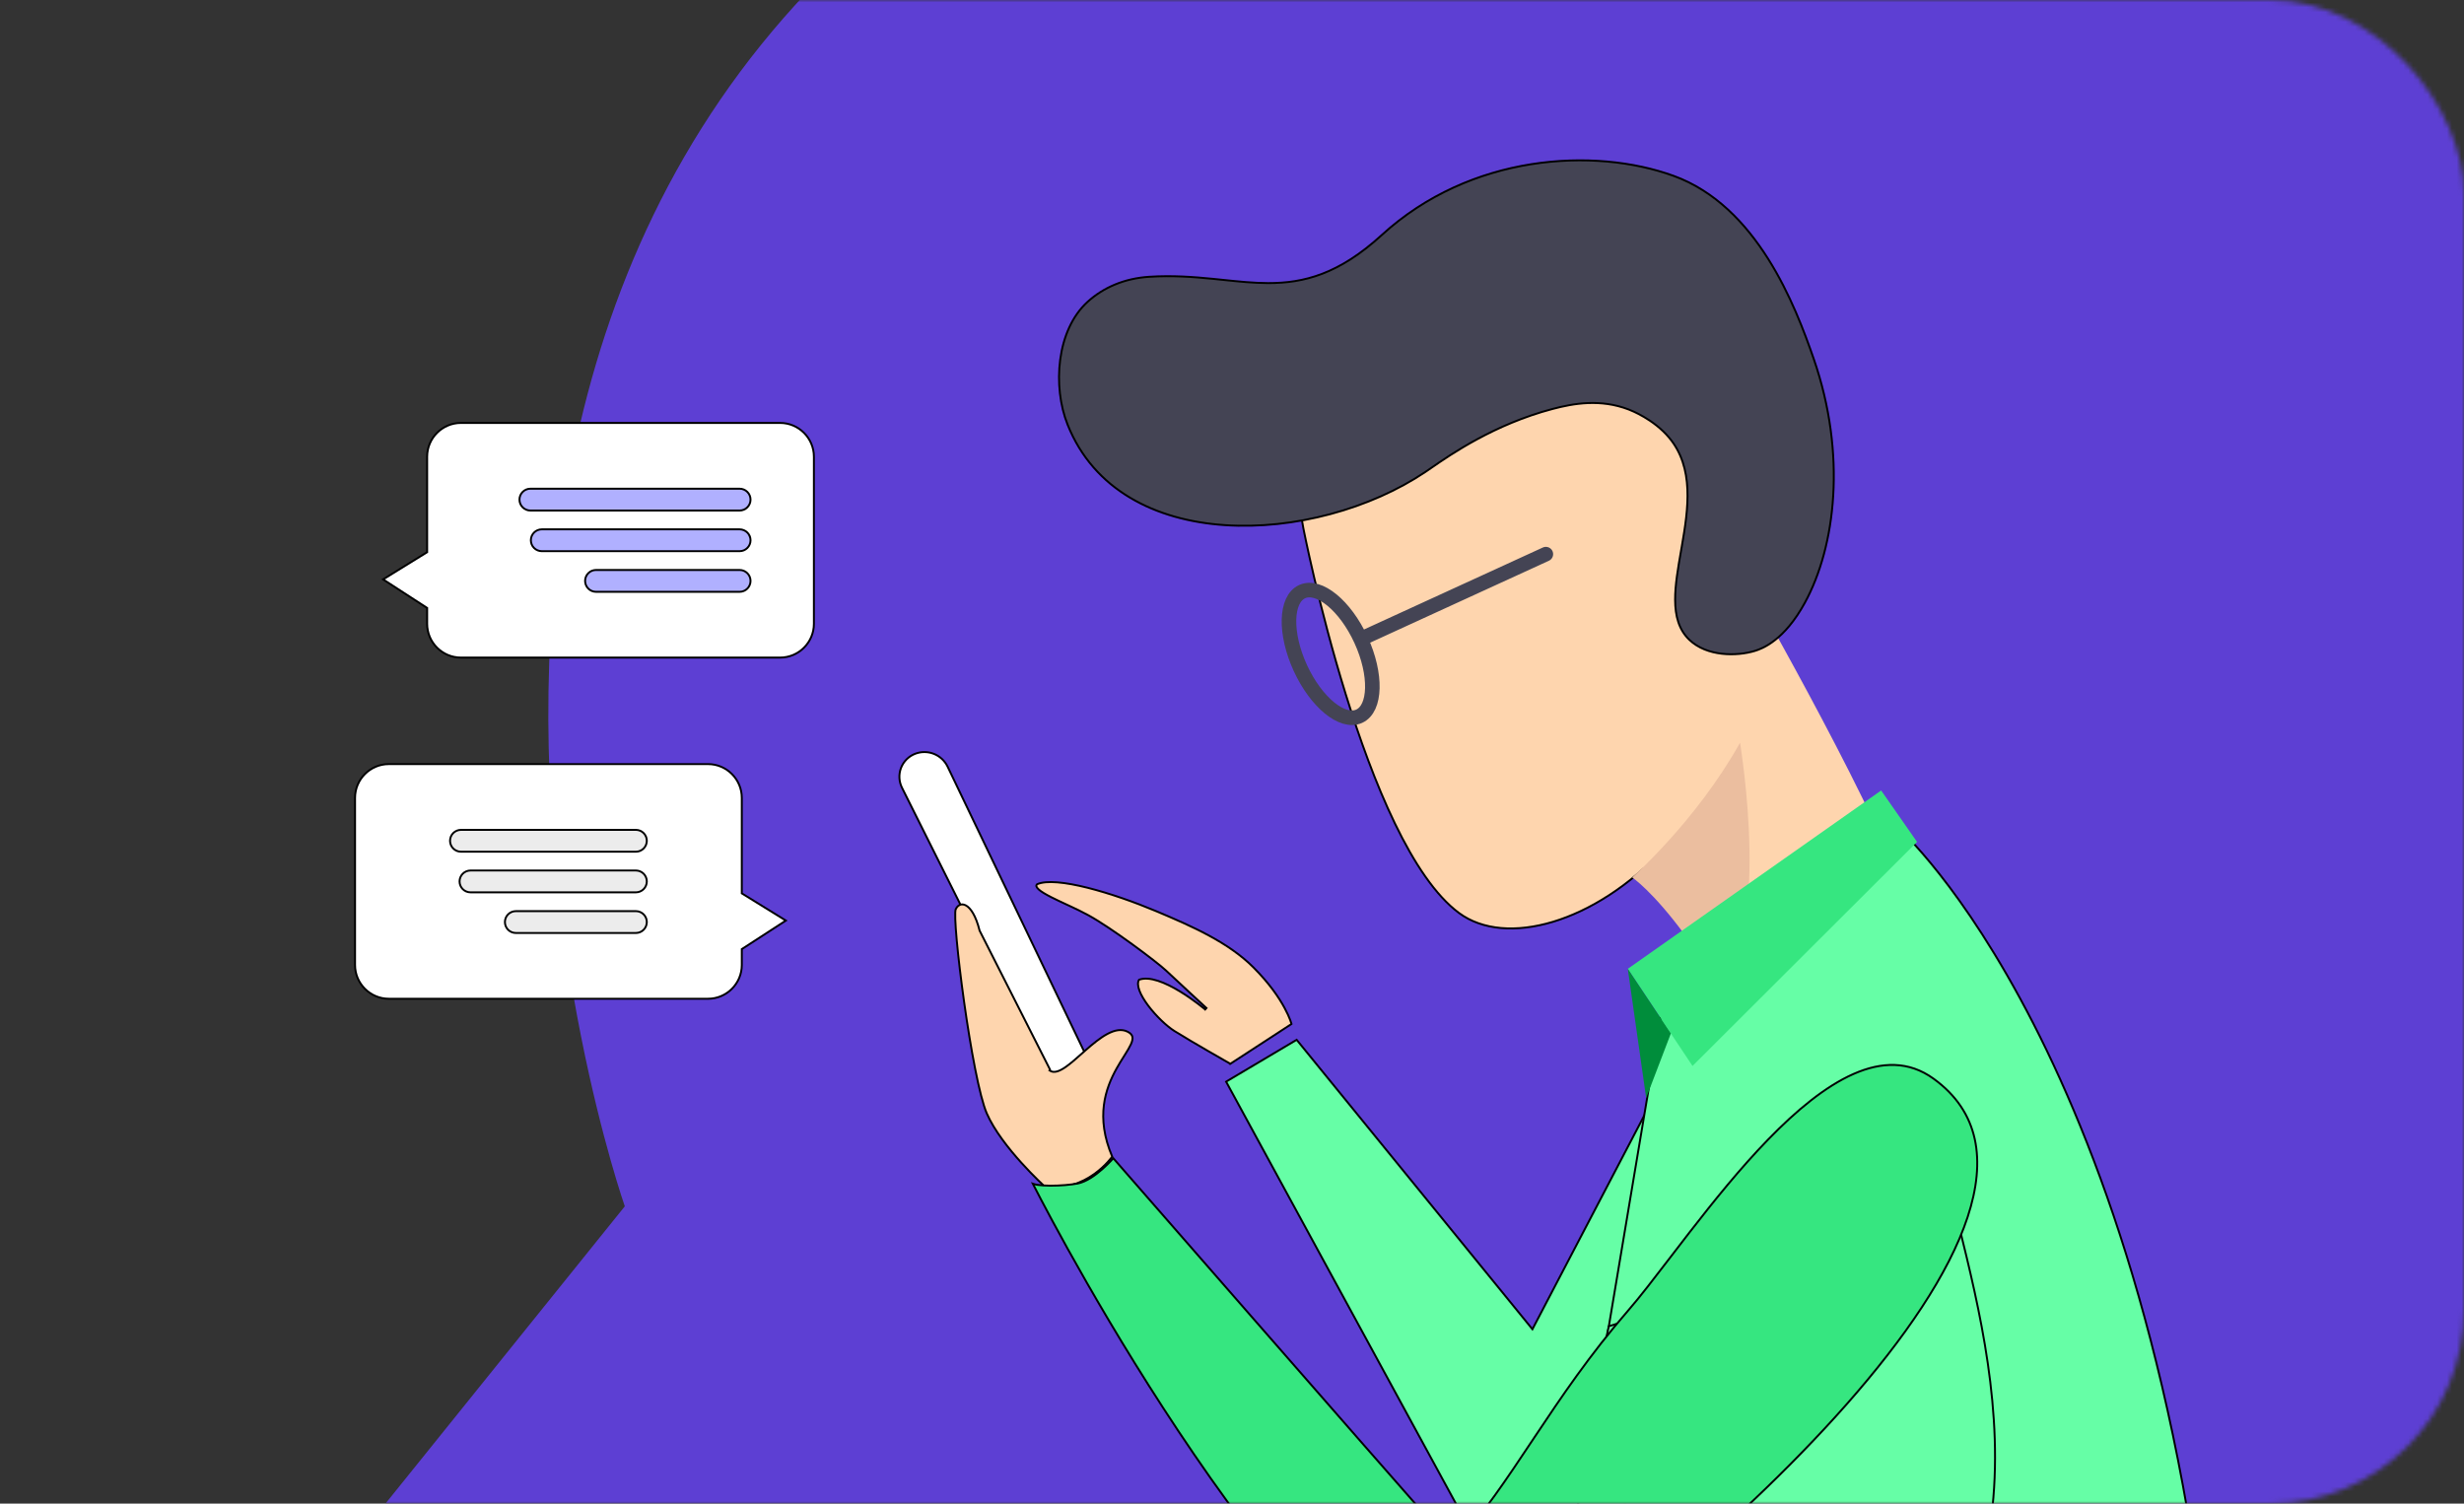
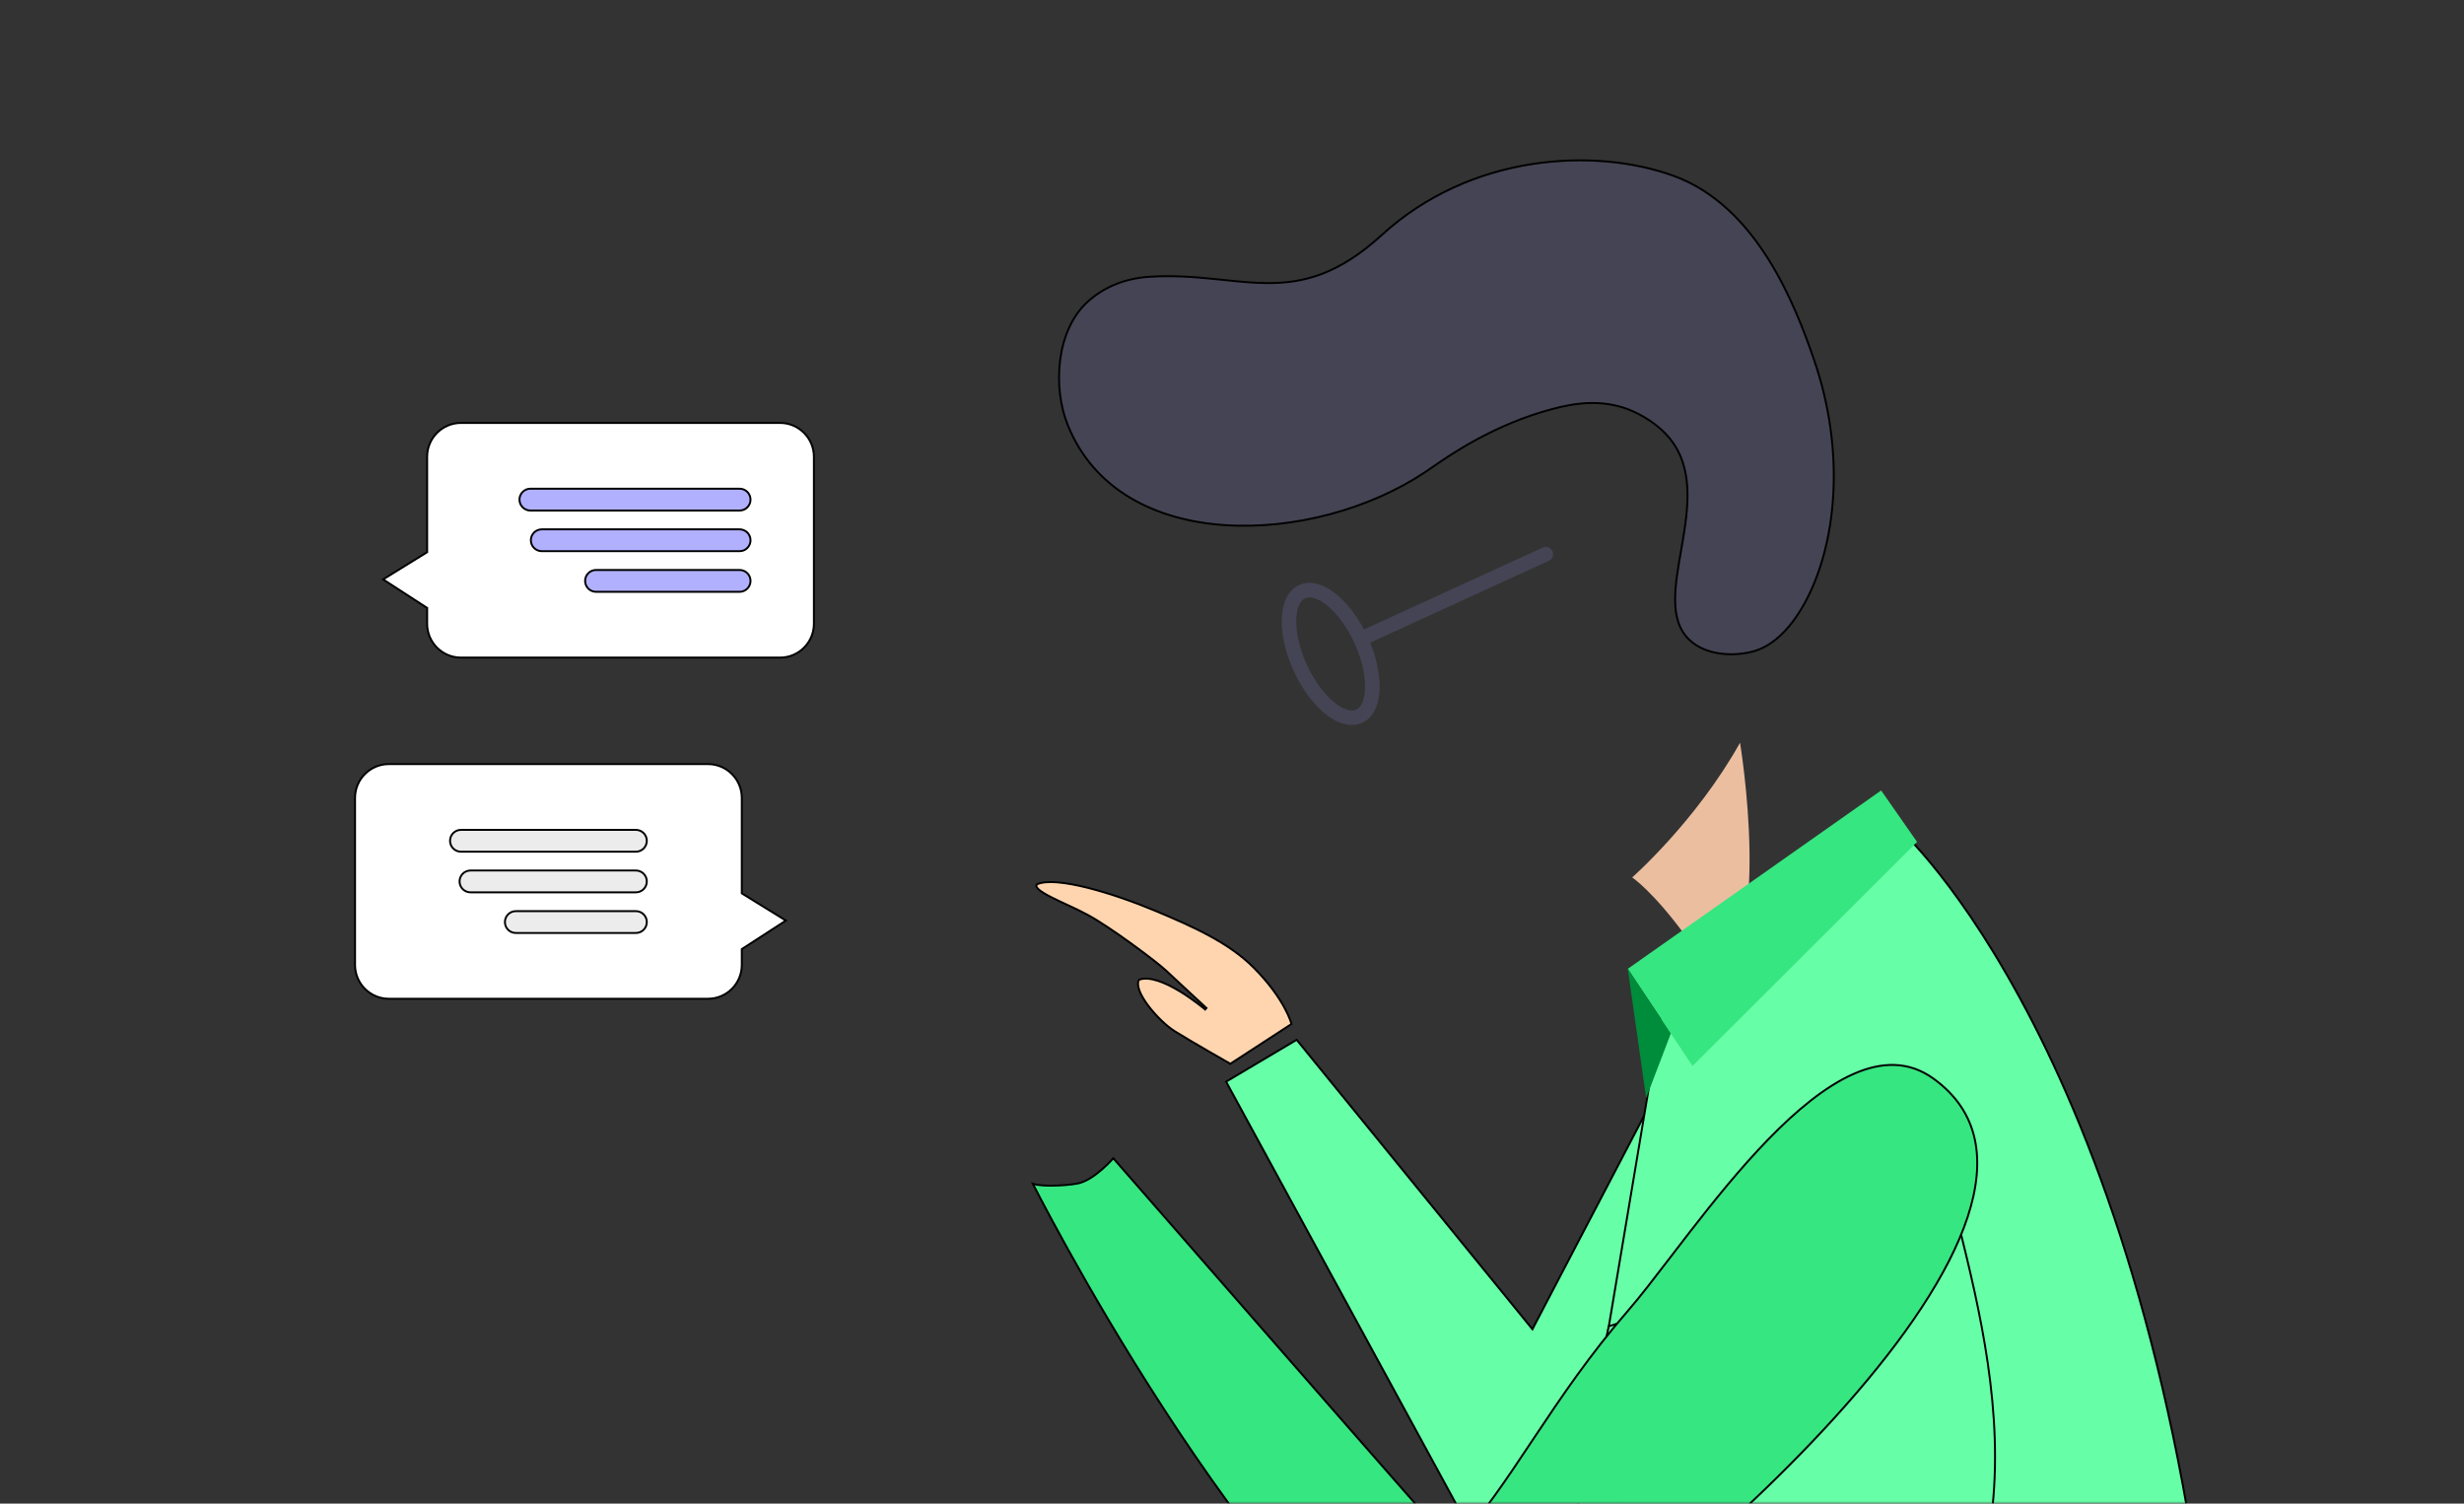
<svg xmlns="http://www.w3.org/2000/svg" width="508" height="310" viewBox="0 0 508 310" fill="none">
  <rect x="0" y="0" width="508" height="310" fill="#333333" stroke="none" />
  <mask id="mask0_2282_2264" style="mask-type:alpha" maskUnits="userSpaceOnUse" x="0" y="0" width="508" height="310">
    <rect width="508" height="310" rx="40" fill="url(#paint0_linear_2282_2264)" />
  </mask>
  <g mask="url(#mask0_2282_2264)">
-     <path d="M448.158 358.328C321.076 430.012 161.451 328.916 161.451 328.916L64.953 328.033L128.815 248.71C128.815 248.71 53.057 32.794 233.645 -48.27C362.527 -106.123 480.697 -99.448 534.124 31.331C587.552 162.108 571.204 288.922 448.158 358.328Z" fill="#5D3FD3" />
    <path d="M152.936 184.079V184.19L153.031 184.249L162.014 189.794L153.028 195.618L152.936 195.677V195.786V198.956C152.936 202.782 149.805 205.913 145.98 205.913H80.156C76.331 205.913 73.2 202.782 73.2 198.956V164.496C73.2 160.67 76.331 157.539 80.156 157.539H145.98C149.805 157.539 152.936 160.67 152.936 164.496V184.079ZM87.969 113.91L88.064 113.851V113.739V94.156C88.064 90.33 91.195 87.2 95.02 87.2H160.844C164.669 87.2 167.8 90.331 167.8 94.156V128.617C167.8 132.443 164.669 135.573 160.844 135.573H95.02C91.195 135.573 88.064 132.442 88.064 128.617V125.446V125.338L87.972 125.278L78.986 119.454L87.969 113.91Z" fill="white" stroke="black" stroke-width="0.4" />
    <path d="M131.103 192.355H106.349C105.752 192.355 105.179 192.118 104.757 191.696C104.335 191.274 104.098 190.701 104.098 190.104C104.098 189.507 104.335 188.934 104.757 188.512C105.179 188.09 105.752 187.853 106.349 187.853H131.103C131.7 187.853 132.272 188.09 132.695 188.512C133.117 188.934 133.354 189.507 133.354 190.104C133.354 190.701 133.117 191.274 132.695 191.696C132.272 192.118 131.7 192.355 131.103 192.355ZM131.103 183.976H96.998C96.401 183.976 95.829 183.739 95.407 183.317C94.985 182.895 94.747 182.323 94.747 181.726C94.747 181.129 94.985 180.556 95.407 180.134C95.829 179.712 96.401 179.475 96.998 179.475H131.103C131.7 179.475 132.272 179.712 132.695 180.134C133.117 180.556 133.354 181.129 133.354 181.726C133.354 182.323 133.117 182.895 132.695 183.317C132.272 183.739 131.7 183.976 131.103 183.976ZM131.103 175.598H95.035C94.438 175.598 93.865 175.361 93.443 174.939C93.021 174.517 92.784 173.944 92.784 173.347C92.784 172.75 93.021 172.177 93.443 171.755C93.865 171.333 94.438 171.096 95.035 171.096H131.103C131.7 171.096 132.272 171.333 132.694 171.755C133.117 172.177 133.354 172.75 133.354 173.347C133.354 173.944 133.117 174.517 132.694 174.939C132.272 175.361 131.7 175.598 131.103 175.598Z" fill="#ECECEC" stroke="black" stroke-width="0.4" />
    <path d="M152.485 122.016H122.88C122.283 122.016 121.711 121.779 121.289 121.357C120.866 120.935 120.629 120.362 120.629 119.765C120.629 119.168 120.866 118.596 121.289 118.174C121.711 117.751 122.283 117.514 122.88 117.514H152.485C153.082 117.514 153.654 117.751 154.076 118.174C154.498 118.596 154.735 119.168 154.735 119.765C154.735 120.362 154.498 120.935 154.076 121.357C153.654 121.779 153.082 122.016 152.485 122.016ZM154.565 110.525L154.749 110.448L154.565 110.525C154.678 110.798 154.736 111.091 154.736 111.386C154.736 111.682 154.678 111.975 154.564 112.248C154.451 112.521 154.285 112.769 154.076 112.978C153.867 113.187 153.619 113.353 153.346 113.466C153.073 113.579 152.78 113.637 152.485 113.637H111.698C111.101 113.637 110.529 113.4 110.107 112.978C109.684 112.556 109.447 111.983 109.447 111.386C109.447 110.789 109.684 110.217 110.107 109.794C110.529 109.372 111.101 109.135 111.698 109.135H152.485C152.781 109.135 153.073 109.193 153.347 109.307C153.62 109.42 153.868 109.586 154.077 109.795C154.286 110.004 154.451 110.252 154.565 110.525ZM152.485 105.259H109.349C108.752 105.259 108.18 105.021 107.758 104.599C107.336 104.177 107.098 103.605 107.098 103.008C107.098 102.411 107.336 101.838 107.758 101.416C108.18 100.994 108.752 100.757 109.349 100.757H152.485C153.082 100.757 153.654 100.994 154.076 101.416C154.498 101.838 154.735 102.411 154.735 103.008C154.735 103.605 154.498 104.177 154.076 104.599C153.654 105.021 153.082 105.259 152.485 105.259Z" fill="#B0B0FF" stroke="black" stroke-width="0.4" />
-     <path d="M268.692 108.806C268.692 108.806 268.692 108.805 268.692 108.805C265.643 92.154 269.053 80.3 276.023 72.644C282.998 64.984 293.569 61.492 304.911 61.636C327.607 61.926 353.259 76.773 359.081 101.661C366.787 134.604 357.043 159.855 342.953 175.061C335.906 182.665 327.774 187.755 320.196 190.041C312.614 192.328 305.615 191.802 300.796 188.227C295.948 184.631 291.509 177.883 287.579 169.752C283.651 161.627 280.243 152.148 277.444 143.116C274.645 134.085 272.457 125.507 270.969 119.185C270.224 116.025 269.655 113.429 269.272 111.624C269.08 110.721 268.935 110.016 268.838 109.536C268.79 109.297 268.753 109.113 268.729 108.99L268.701 108.851L268.694 108.816L268.692 108.807L268.692 108.806Z" fill="#FED5AE" stroke="black" stroke-width="0.4" />
-     <path d="M320.438 157.345C333.731 166.432 353.131 202.726 353.131 202.726C379.074 207.537 388.387 191.137 392.583 183.926C384.8 162.746 358.843 117.785 358.843 117.785L320.438 157.345Z" fill="#FED5AE" />
    <path d="M236.979 57.063L236.967 56.863L236.979 57.063C241.741 56.765 246.003 57.085 249.999 57.483C250.742 57.557 251.477 57.634 252.204 57.71C255.382 58.042 258.417 58.359 261.421 58.367C268.827 58.385 276.047 56.522 284.9 48.435C303.173 31.744 328.674 30.31 345.045 36.255C353.637 39.375 359.906 46.038 364.509 53.321C369.11 60.603 372.035 68.486 373.946 74.02C380.732 93.669 378.464 112.636 372.097 124.288C367.86 132.04 363.355 133.725 361.806 134.198C359.919 134.775 357.438 135.067 354.976 134.78C352.514 134.493 350.088 133.629 348.289 131.911C346.104 129.824 345.37 126.976 345.358 123.647C345.348 120.596 345.945 117.173 346.567 113.608C346.625 113.279 346.683 112.947 346.74 112.615C347.418 108.704 348.059 104.656 347.884 100.817C347.709 96.974 346.716 93.327 344.113 90.226C340.942 86.446 336.358 84.646 335.758 84.417L335.686 84.603L335.758 84.417C329.955 82.202 324.437 83.164 320.077 84.319C308.071 87.499 299.158 93.657 295.052 96.493C294.609 96.799 294.222 97.067 293.893 97.287C282.534 104.912 266.767 109.235 252.493 108.264C238.222 107.294 225.486 101.037 220.105 87.548L219.919 87.623L220.105 87.548C218.539 83.624 217.96 78.749 218.582 74.122C219.204 69.494 221.022 65.137 224.227 62.227C227.442 59.309 231.762 57.389 236.979 57.063Z" fill="#444454" stroke="black" stroke-width="0.4" />
    <path d="M336.502 180.901C336.502 180.901 349.704 169.304 358.741 153.128C358.741 153.128 365.813 195.777 353.13 202.726C353.16 203.131 350.617 197.172 347.453 192.869C340.683 183.66 336.502 180.901 336.502 180.901Z" fill="#EBBE9F" />
    <path d="M280.605 131.713L318.708 114.246M280.607 131.95C283.857 139.042 283.688 146.076 280.228 147.662C276.767 149.248 271.328 144.786 268.077 137.694C264.827 130.602 264.996 123.568 268.456 121.982C271.916 120.396 277.356 124.859 280.607 131.95Z" stroke="#444454" stroke-width="3" stroke-miterlimit="10" stroke-linecap="round" />
    <path d="M316.08 273.783L350.502 207.988L384.751 261.807L312.166 332.041L252.785 223.008L267.328 214.377L315.747 273.817L315.939 274.052L316.08 273.783Z" fill="#66FEA6" stroke="black" stroke-width="0.4" />
    <path d="M253.475 219.444L253.574 219.27L253.573 219.27L253.572 219.269L253.568 219.267L253.551 219.257L253.484 219.219L253.228 219.073C253.005 218.947 252.683 218.763 252.285 218.536C251.489 218.082 250.391 217.453 249.182 216.754C246.761 215.355 243.898 213.677 242.115 212.558L242.115 212.557C240.544 211.571 238.339 209.481 236.723 207.329C235.916 206.254 235.264 205.175 234.911 204.221C234.566 203.29 234.523 202.528 234.828 201.999C235.898 201.6 237.26 201.744 238.735 202.221C240.232 202.704 241.812 203.52 243.258 204.397C244.702 205.274 246.005 206.208 246.948 206.923C247.419 207.28 247.799 207.582 248.062 207.795C248.193 207.902 248.295 207.986 248.363 208.043C248.398 208.072 248.424 208.094 248.441 208.108L248.461 208.125L248.466 208.129L248.467 208.13L248.467 208.13L248.597 207.978L248.467 208.13L248.733 207.831L248.702 207.865C248.733 207.831 248.733 207.831 248.733 207.831L248.733 207.831L248.732 207.83L248.728 207.827L248.714 207.814L248.66 207.764L248.451 207.571L247.691 206.869C247.055 206.281 246.187 205.478 245.263 204.623C243.415 202.911 241.341 200.987 240.435 200.131C239.458 199.208 236.614 196.985 233.437 194.68C230.259 192.373 226.728 189.97 224.369 188.687C223.211 188.045 221.863 187.403 220.522 186.778C220.29 186.67 220.059 186.562 219.828 186.455C218.724 185.942 217.649 185.442 216.709 184.963C215.568 184.381 214.648 183.84 214.12 183.354C213.855 183.11 213.714 182.901 213.673 182.732C213.64 182.592 213.67 182.454 213.821 182.303C214.773 181.884 216.213 181.773 218.005 181.917C219.808 182.061 221.938 182.461 224.224 183.034C228.797 184.181 233.976 186.016 238.381 187.867C245.817 190.992 253.265 194.288 258.427 199.459C261.725 202.763 263.686 205.686 264.821 207.778C265.389 208.824 265.751 209.663 265.97 210.239C266.08 210.526 266.154 210.748 266.2 210.897C266.223 210.972 266.239 211.028 266.25 211.065C266.255 211.084 266.259 211.098 266.261 211.107L266.264 211.116L266.264 211.117L266.264 211.117L266.264 211.117L266.264 211.118L266.264 211.119L253.475 219.444Z" fill="#FED5AE" stroke="black" stroke-width="0.4" />
    <path d="M419.501 371.892C395.207 380.542 359.432 387.737 313.482 381.94L342.723 207.7C342.729 207.697 342.735 207.693 342.741 207.688C342.771 207.67 342.807 207.646 342.85 207.619C342.986 207.532 343.188 207.402 343.456 207.227C343.993 206.878 344.796 206.35 345.858 205.635C347.982 204.206 351.145 202.031 355.301 199.045C363.59 193.089 375.829 183.909 391.66 170.993C391.667 170.999 391.674 171.006 391.681 171.013C391.779 171.103 391.926 171.24 392.117 171.425C392.5 171.795 393.065 172.356 393.789 173.119C395.236 174.645 397.321 176.979 399.863 180.206C404.948 186.66 411.865 196.688 419.188 210.975C433.825 239.532 450.082 285.111 456.55 353.185C456.549 353.186 456.548 353.187 456.546 353.188C456.529 353.201 456.51 353.216 456.488 353.232C456.389 353.308 456.24 353.421 456.042 353.567C455.645 353.86 455.051 354.288 454.261 354.829C452.681 355.912 450.32 357.447 447.197 359.253C440.953 362.865 431.666 367.561 419.501 371.892Z" fill="#66FEA6" stroke="black" stroke-width="0.4" />
    <path d="M403.838 252.558C408.099 269.778 413.281 291.263 410.56 312.737C407.841 334.195 397.229 355.653 369.869 372.819C365.296 375.688 356.686 378.749 346.297 380.682C335.98 382.602 323.929 383.406 312.368 381.813C313.32 378.217 319.375 350.979 322.753 326.694C324.118 317.136 329.596 282.48 331.685 273.433C348.976 268.504 359.752 254.973 367.307 242.527C367.437 242.314 367.572 242.09 367.712 241.855C368.889 239.897 370.48 237.249 372.575 235.044C374.918 232.577 377.865 230.693 381.534 230.935C388.421 231.391 393.266 233.881 396.753 237.702C400.246 241.529 402.39 246.706 403.838 252.558Z" fill="#66FEA6" stroke="black" stroke-width="0.4" />
-     <path d="M216.769 224.014L185.963 162.403L185.963 162.403C185.649 161.774 185.468 161.085 185.434 160.382C185.4 159.679 185.513 158.977 185.766 158.32C186.019 157.663 186.405 157.066 186.902 156.567C187.398 156.067 187.993 155.677 188.648 155.421L188.648 155.421C189.897 154.932 191.283 154.934 192.531 155.425C193.778 155.917 194.793 156.862 195.372 158.071L195.372 158.071L224.313 218.457L216.769 224.014Z" fill="white" stroke="black" stroke-width="0.4" />
-     <path d="M201.963 191.867L201.963 191.867L216.489 220.536L216.373 220.698C216.373 220.698 216.373 220.698 216.373 220.698C216.821 221.018 217.344 221.055 217.899 220.909C218.449 220.765 219.046 220.439 219.672 220.007C220.677 219.314 221.799 218.319 222.968 217.281C223.253 217.028 223.541 216.773 223.831 216.518C225.318 215.214 226.856 213.939 228.347 213.152C229.838 212.365 231.236 212.09 232.472 212.708C233.1 213.022 233.382 213.379 233.466 213.775C233.552 214.186 233.436 214.69 233.148 215.32C232.862 215.947 232.422 216.663 231.903 217.491C231.85 217.575 231.795 217.662 231.741 217.749C231.264 218.507 230.735 219.348 230.217 220.276C227.91 224.411 225.817 230.275 229.303 238.468C229.262 238.524 229.202 238.604 229.122 238.705C228.958 238.913 228.714 239.21 228.392 239.561C227.749 240.265 226.801 241.186 225.58 242.058C223.15 243.794 219.65 245.325 215.33 244.564L215.273 244.512C215.208 244.451 215.111 244.362 214.987 244.245C214.739 244.012 214.381 243.671 213.942 243.24C213.063 242.377 211.858 241.153 210.558 239.709C207.954 236.818 204.98 233.062 203.452 229.567C202.691 227.828 201.852 224.45 201.037 220.31C200.223 216.177 199.435 211.305 198.771 206.59C198.107 201.875 197.566 197.32 197.247 193.822C197.088 192.073 196.984 190.59 196.947 189.486C196.929 188.933 196.927 188.478 196.944 188.132C196.952 187.959 196.965 187.817 196.981 187.705C196.998 187.59 197.017 187.52 197.034 187.484C197.238 187.028 197.548 186.707 197.906 186.558C198.259 186.412 198.682 186.423 199.145 186.677C200.086 187.194 201.174 188.717 201.963 191.867Z" fill="#FED5AE" stroke="black" stroke-width="0.4" />
    <path d="M213.141 244.446C213.067 244.303 213.002 244.175 212.945 244.062C213.212 244.156 213.54 244.23 213.909 244.287C214.65 244.401 215.58 244.452 216.564 244.456C218.533 244.462 220.749 244.277 222.17 244.008L222.17 244.008C223.947 243.671 225.831 242.308 227.252 241.059C227.967 240.43 228.573 239.822 229.001 239.372C229.214 239.146 229.384 238.96 229.5 238.83C229.509 238.819 229.518 238.809 229.527 238.799L229.527 238.799L229.969 239.305L231.66 241.244C233.126 242.924 235.239 245.346 237.831 248.316C243.015 254.256 250.113 262.387 257.766 271.148C273.073 288.671 290.606 308.718 299.505 318.815L299.653 318.983L299.803 318.817C305.769 312.229 310.638 304.92 315.873 297.061C316.055 296.788 316.237 296.514 316.42 296.24C321.867 288.065 327.766 279.3 335.747 270.11C338.148 267.345 341.072 263.529 344.369 259.227C345.633 257.578 346.951 255.858 348.315 254.098C353.244 247.741 358.782 240.858 364.549 234.92C370.318 228.979 376.301 223.998 382.117 221.43C387.924 218.865 393.542 218.712 398.628 222.388C403.346 225.797 406.062 230.003 407.123 234.81C408.186 239.623 407.594 245.054 405.666 250.914C401.808 262.637 392.618 276.019 380.768 289.465C357.109 316.311 322.91 343.341 299.656 357.809C277.911 344.029 256.178 315.492 239.862 290.356C231.693 277.772 224.888 266.048 220.125 257.47C217.743 253.182 215.872 249.68 214.597 247.25C213.959 246.035 213.47 245.089 213.141 244.446Z" fill="#36E680" stroke="black" stroke-width="0.4" />
    <path d="M387.833 162.974L335.598 199.743L348.947 219.766L395.234 173.579L387.833 162.974Z" fill="#36E680" />
    <path d="M335.598 199.743L339.387 226.387L344.479 213.065L335.598 199.743Z" fill="#008D3B" />
  </g>
  <defs>
    <linearGradient id="paint0_linear_2282_2264" x1="0" y1="155" x2="569.383" y2="155" gradientUnits="userSpaceOnUse">
      <stop offset="0.219" stop-color="white" />
      <stop offset="1" stop-color="#E8E2FF" />
    </linearGradient>
  </defs>
</svg>